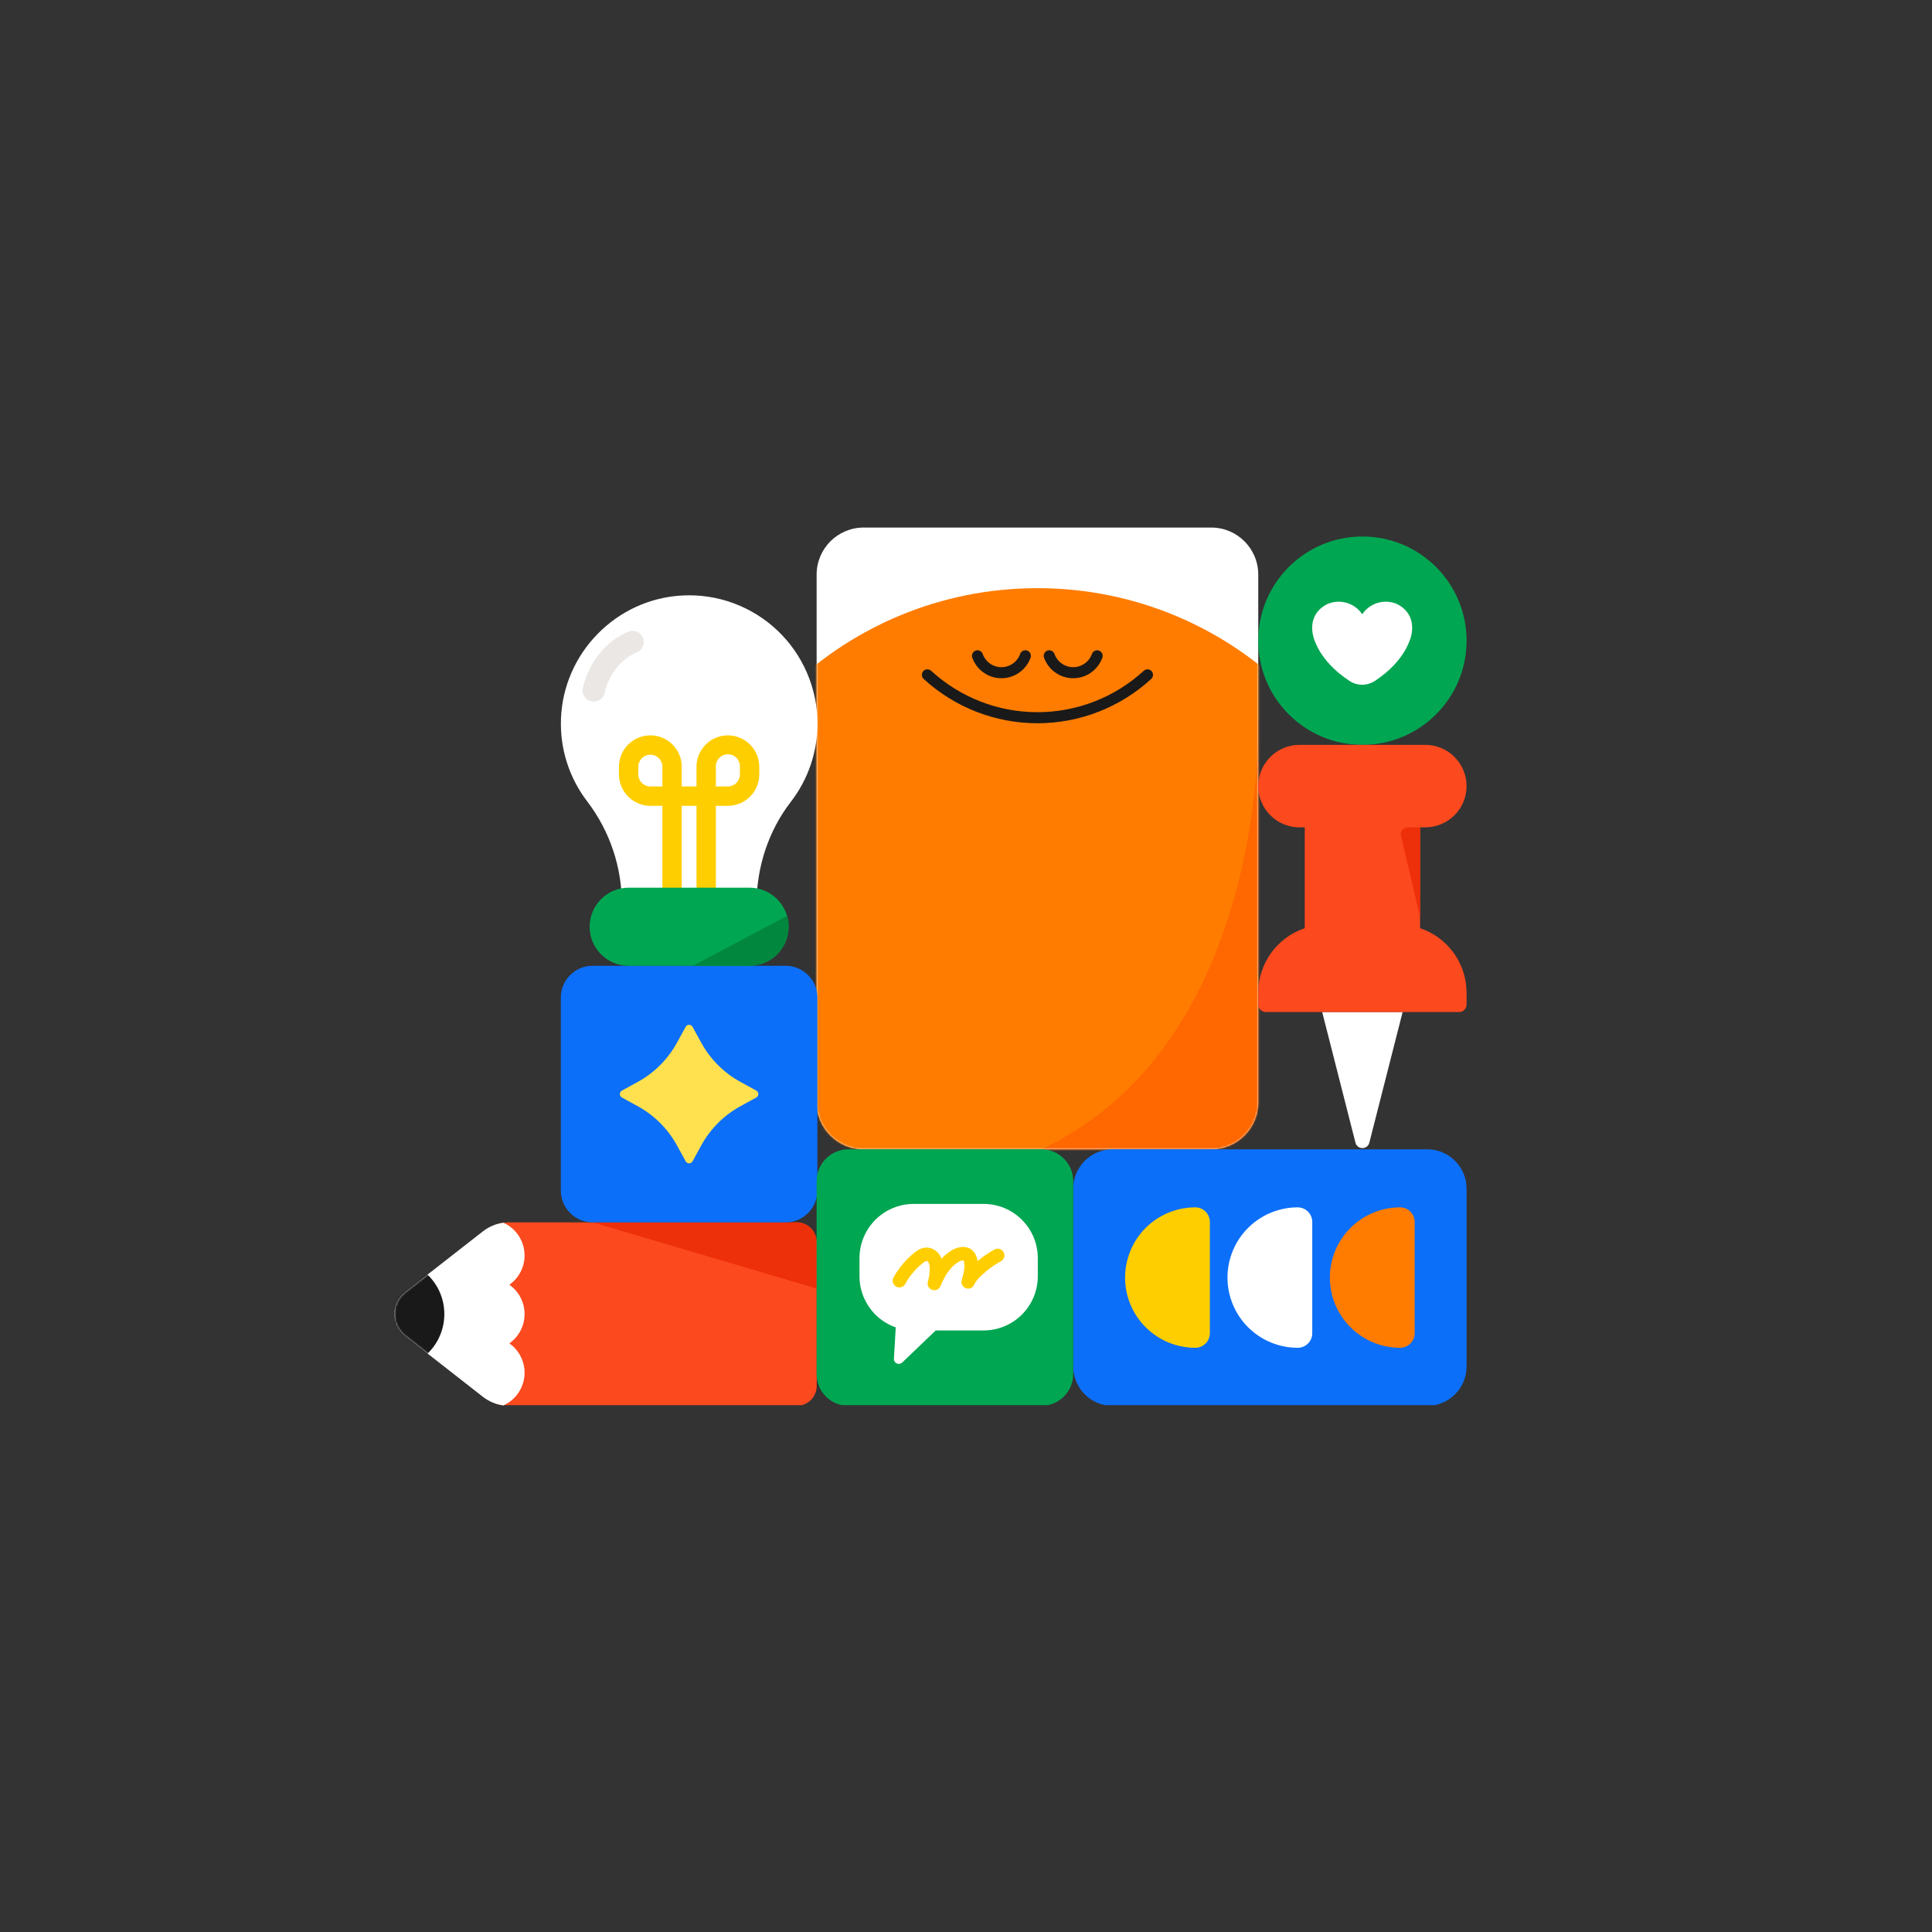
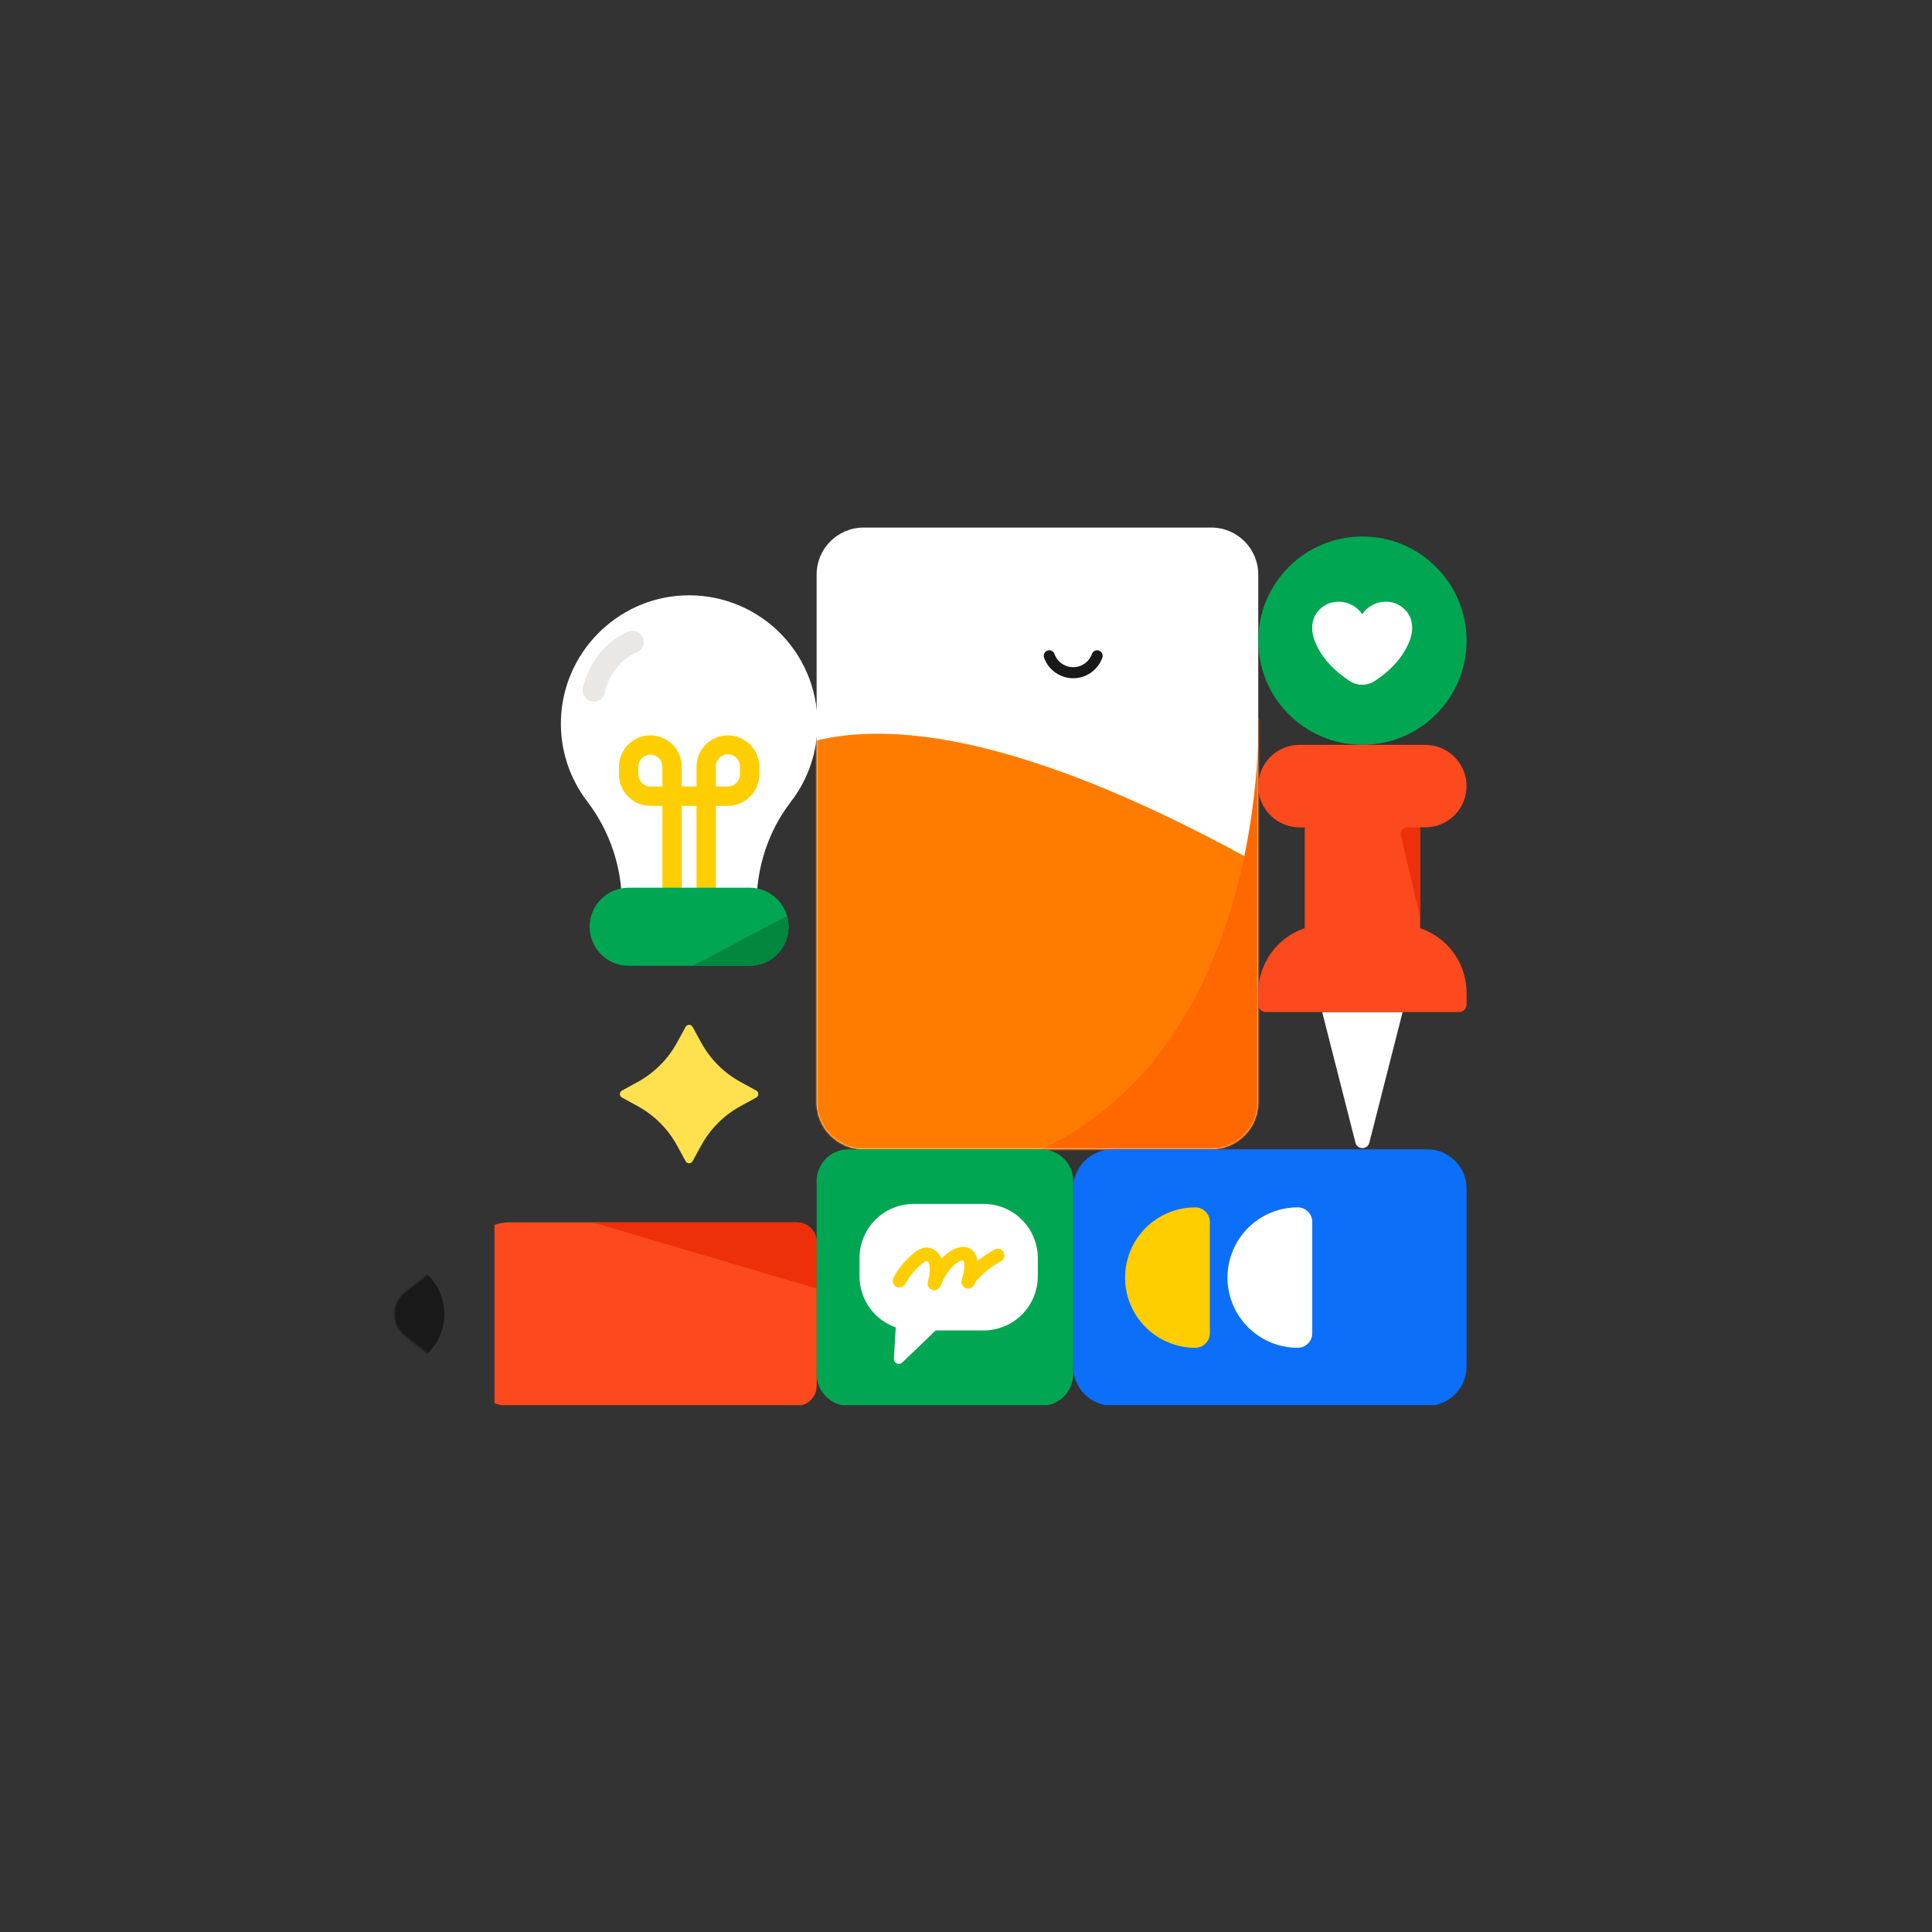
<svg xmlns="http://www.w3.org/2000/svg" width="1000px" height="1000px" viewBox="0 0 1080 1080" fill="none" preserveAspectRatio="none">
  <rect x="0" y="0" width="1080" height="1080" fill="#333333" stroke="none" />
  <g clip-path="url(#clip0_81_25283)">
    <path d="M765.467 638.775C764.444 642.792 758.738 642.792 757.714 638.775L739.103 565.715L784.078 565.715L765.467 638.775Z" fill="white" />
    <path d="M677.077 294.901H482.794C468.272 294.901 456.5 306.673 456.5 321.194V616.169C456.5 630.69 468.272 642.462 482.794 642.462H677.077C691.599 642.462 703.371 630.69 703.371 616.169V321.194C703.371 306.673 691.599 294.901 677.077 294.901Z" fill="white" />
    <mask id="mask0_81_25283" style="mask-type:alpha" maskUnits="userSpaceOnUse" x="456" y="294" width="248" height="349">
      <path d="M677.077 294.901H482.794C468.272 294.901 456.5 306.673 456.5 321.194V616.169C456.5 630.69 468.272 642.462 482.794 642.462H677.077C691.599 642.462 703.371 630.69 703.371 616.169V321.194C703.371 306.673 691.599 294.901 677.077 294.901Z" fill="white" />
    </mask>
    <g mask="url(#mask0_81_25283)">
-       <path d="M579.939 729.353C690.553 729.353 780.223 639.683 780.223 529.069C780.223 418.456 690.553 328.786 579.939 328.786C469.326 328.786 379.656 418.456 379.656 529.069C379.656 639.683 469.326 729.353 579.939 729.353Z" fill="#FF7C00" />
+       <path d="M579.939 729.353C690.553 729.353 780.223 639.683 780.223 529.069C469.326 328.786 379.656 418.456 379.656 529.069C379.656 639.683 469.326 729.353 579.939 729.353Z" fill="#FF7C00" />
      <path d="M779.409 511.079L703.373 401.212C703.373 401.212 709.875 582.407 582.133 642.462C623.108 670.001 663.82 683.399 701.386 688.323C725.92 669.654 745.803 645.564 759.483 617.936C773.163 590.308 780.268 559.891 780.244 529.062C780.228 523 779.95 517.006 779.409 511.079Z" fill="#FF6700" />
    </g>
-     <path d="M546.43 366.607C547.411 369.369 549.224 371.76 551.619 373.45C554.014 375.141 556.873 376.048 559.805 376.048C562.736 376.048 565.595 375.141 567.99 373.45C570.385 371.76 572.198 369.369 573.179 366.607" stroke="#1A1919" stroke-width="6.185" stroke-linecap="round" stroke-linejoin="round" />
    <path d="M586.547 366.607C587.53 369.368 589.344 371.758 591.74 373.447C594.135 375.137 596.994 376.044 599.926 376.044C602.857 376.044 605.716 375.137 608.112 373.447C610.507 371.758 612.321 369.368 613.304 366.607" stroke="#1A1919" stroke-width="6.185" stroke-linecap="round" stroke-linejoin="round" />
-     <path d="M518.414 377.245C535.194 392.659 557.149 401.212 579.935 401.212C602.72 401.212 624.675 392.659 641.455 377.245" stroke="#1A1919" stroke-width="6.185" stroke-linecap="round" stroke-linejoin="round" />
    <path d="M445.324 683.298H284.563C281.784 683.302 279.028 683.797 276.422 684.759V784.421C279.028 785.384 281.784 785.878 284.563 785.883H445.371C446.838 785.884 448.292 785.595 449.648 785.034C451.005 784.474 452.237 783.651 453.275 782.613C454.313 781.576 455.137 780.344 455.699 778.988C456.261 777.632 456.55 776.179 456.55 774.711V694.47C456.55 692.998 456.259 691.541 455.694 690.182C455.13 688.823 454.302 687.589 453.259 686.551C452.216 685.513 450.978 684.691 449.616 684.133C448.254 683.575 446.796 683.291 445.324 683.298V683.298Z" fill="#FC491E" />
    <path d="M456.503 694.47C456.503 693.002 456.214 691.549 455.652 690.193C455.09 688.837 454.266 687.605 453.228 686.567C452.19 685.53 450.957 684.707 449.601 684.146C448.245 683.585 446.791 683.297 445.324 683.298H331.297L456.542 720.292L456.503 694.47Z" fill="#ED2F0A" />
-     <path d="M281.424 683.522C277.25 684.07 273.297 685.722 269.974 688.308V688.308L226.34 722.402C224.496 723.849 223.005 725.696 221.98 727.803C220.955 729.911 220.422 732.224 220.422 734.567C220.422 736.911 220.955 739.224 221.98 741.331C223.005 743.439 224.496 745.285 226.34 746.732L269.974 780.85C273.295 783.439 277.249 785.091 281.424 785.635C284.944 784.044 287.93 781.473 290.027 778.229C292.123 774.985 293.24 771.206 293.245 767.343V767.343C293.241 764.131 292.466 760.966 290.986 758.114C289.507 755.262 287.365 752.807 284.741 750.953C287.367 749.104 289.511 746.65 290.991 743.799C292.471 740.948 293.244 737.783 293.245 734.571V734.571C293.245 731.357 292.472 728.191 290.992 725.339C289.512 722.486 287.368 720.031 284.741 718.181C287.368 716.331 289.512 713.876 290.992 711.023C292.472 708.171 293.245 705.004 293.245 701.791V701.791C293.236 697.932 292.116 694.158 290.02 690.919C287.924 687.679 284.94 685.112 281.424 683.522V683.522Z" fill="white" />
    <mask id="mask1_81_25283" style="mask-type:alpha" maskUnits="userSpaceOnUse" x="220" y="683" width="74" height="103">
      <path d="M281.424 683.522C277.25 684.07 273.297 685.722 269.974 688.308V688.308L226.34 722.402C224.496 723.849 223.005 725.696 221.98 727.803C220.955 729.911 220.422 732.224 220.422 734.567C220.422 736.911 220.955 739.224 221.98 741.331C223.005 743.439 224.496 745.285 226.34 746.732L269.974 780.85C273.295 783.439 277.249 785.091 281.424 785.635C284.944 784.044 287.93 781.473 290.027 778.229C292.123 774.985 293.24 771.206 293.245 767.343V767.343C293.241 764.131 292.466 760.966 290.986 758.114C289.507 755.262 287.365 752.807 284.741 750.953C287.367 749.104 289.511 746.65 290.991 743.799C292.471 740.948 293.244 737.783 293.245 734.571V734.571C293.245 731.357 292.472 728.191 290.992 725.339C289.512 722.486 287.368 720.031 284.741 718.181C287.368 716.331 289.512 713.876 290.992 711.023C292.472 708.171 293.245 705.004 293.245 701.791V701.791C293.236 697.932 292.116 694.158 290.02 690.919C287.924 687.679 284.94 685.112 281.424 683.522V683.522Z" fill="white" />
    </mask>
    <g mask="url(#mask1_81_25283)">
      <path d="M217.772 765.21C234.68 765.21 248.387 751.503 248.387 734.594C248.387 717.686 234.68 703.979 217.772 703.979C200.863 703.979 187.156 717.686 187.156 734.594C187.156 751.503 200.863 765.21 217.772 765.21Z" fill="#1A1919" />
    </g>
-     <path d="M439.139 539.877H331.297C321.472 539.877 313.508 547.842 313.508 557.667V665.509C313.508 675.333 321.472 683.298 331.297 683.298H439.139C448.964 683.298 456.928 675.333 456.928 665.509V557.667C456.928 547.842 448.964 539.877 439.139 539.877Z" fill="#0C6FF9" />
    <path d="M378.461 582.832L383.286 574.01C383.477 573.666 383.757 573.379 384.097 573.179C384.437 572.979 384.824 572.873 385.218 572.873C385.613 572.873 386 572.979 386.34 573.179C386.679 573.379 386.96 573.666 387.151 574.01L391.975 582.832C397.051 592.117 404.685 599.751 413.971 604.827L422.784 609.651C423.129 609.843 423.416 610.123 423.616 610.463C423.816 610.802 423.921 611.19 423.921 611.584C423.921 611.978 423.816 612.365 423.616 612.705C423.416 613.045 423.129 613.325 422.784 613.517L413.971 618.341C404.685 623.417 397.051 631.051 391.975 640.336L387.151 649.157C386.96 649.502 386.679 649.789 386.34 649.989C386 650.189 385.613 650.294 385.218 650.294C384.824 650.294 384.437 650.189 384.097 649.989C383.757 649.789 383.477 649.502 383.286 649.157L378.461 640.336C373.382 631.055 365.749 623.424 356.466 618.349L347.645 613.524C347.3 613.333 347.013 613.053 346.813 612.713C346.613 612.373 346.508 611.986 346.508 611.592C346.508 611.197 346.613 610.81 346.813 610.47C347.013 610.13 347.3 609.85 347.645 609.659L356.466 604.827C365.75 599.749 373.383 592.116 378.461 582.832V582.832Z" fill="#FFE14F" />
    <path d="M761.598 416.372C793.758 416.372 819.829 390.302 819.829 358.141C819.829 325.981 793.758 299.91 761.598 299.91C729.438 299.91 703.367 325.981 703.367 358.141C703.367 390.302 729.438 416.372 761.598 416.372Z" fill="#01A652" />
    <path d="M788.086 357.94C788.673 356.393 789.075 354.781 789.284 353.139C790.536 342.416 782.442 338.303 780.509 337.476L780.246 337.375C776.902 336.112 773.229 336.018 769.824 337.109C766.42 338.2 763.485 340.411 761.498 343.382C759.509 340.405 756.568 338.19 753.157 337.102C749.745 336.013 746.065 336.115 742.719 337.391H742.673L742.418 337.491C740.5 338.311 732.367 342.424 733.643 353.155C733.852 354.797 734.254 356.408 734.841 357.956C737.354 364.759 741.799 370.619 748.371 376.209C750.45 377.91 752.476 379.371 754.277 380.585C756.402 382.008 758.902 382.768 761.46 382.768C764.017 382.768 766.517 382.008 768.642 380.585C770.451 379.371 772.507 377.91 774.564 376.201C781.097 370.635 785.542 364.744 788.086 357.94Z" fill="white" />
    <path d="M797.801 642.462H621.948C609.783 642.462 599.922 652.324 599.922 664.488V763.857C599.922 776.021 609.783 785.883 621.948 785.883H797.801C809.965 785.883 819.827 776.021 819.827 763.857V664.488C819.827 652.324 809.965 642.462 797.801 642.462Z" fill="#0C6FF9" />
    <path d="M668.173 674.925C670.334 674.925 672.407 675.784 673.935 677.312C675.463 678.84 676.322 680.913 676.322 683.074V745.271C676.322 747.432 675.463 749.505 673.935 751.033C672.407 752.561 670.334 753.42 668.173 753.42V753.42C657.765 753.42 647.783 749.285 640.424 741.926C633.064 734.566 628.93 724.584 628.93 714.176V714.176C628.929 709.022 629.943 703.918 631.915 699.156C633.886 694.394 636.777 690.067 640.421 686.422C644.065 682.777 648.392 679.886 653.153 677.913C657.915 675.941 663.019 674.925 668.173 674.925V674.925Z" fill="#FFCE00" />
    <path d="M725.415 674.925C727.576 674.925 729.649 675.784 731.177 677.312C732.705 678.84 733.564 680.913 733.564 683.074V745.271C733.564 747.432 732.705 749.505 731.177 751.033C729.649 752.561 727.576 753.42 725.415 753.42V753.42C715.007 753.42 705.026 749.285 697.666 741.926C690.306 734.566 686.172 724.584 686.172 714.176V714.176C686.171 709.022 687.185 703.918 689.157 699.156C691.129 694.394 694.019 690.067 697.663 686.422C701.307 682.777 705.634 679.886 710.396 677.913C715.157 675.941 720.261 674.925 725.415 674.925V674.925Z" fill="white" />
-     <path d="M782.657 674.925C784.819 674.925 786.891 675.784 788.419 677.312C789.947 678.84 790.806 680.913 790.806 683.074V745.271C790.806 747.432 789.947 749.505 788.419 751.033C786.891 752.561 784.819 753.42 782.657 753.42V753.42C772.249 753.42 762.268 749.285 754.908 741.926C747.549 734.566 743.414 724.584 743.414 714.176V714.176C743.413 709.022 744.427 703.918 746.399 699.156C748.371 694.394 751.261 690.067 754.905 686.422C758.55 682.777 762.876 679.886 767.638 677.913C772.4 675.941 777.503 674.925 782.657 674.925V674.925Z" fill="#FF7C00" />
    <path d="M582.131 642.462H474.289C464.465 642.462 456.5 650.427 456.5 660.252V768.093C456.5 777.918 464.465 785.883 474.289 785.883H582.131C591.956 785.883 599.921 777.918 599.921 768.093V660.252C599.921 650.427 591.956 642.462 582.131 642.462Z" fill="#01A652" />
    <path d="M549.825 672.992H510.767C502.729 672.994 495.02 676.189 489.337 681.874C483.654 687.559 480.461 695.268 480.461 703.306V713.426C480.461 719.707 482.412 725.832 486.043 730.956C489.674 736.08 494.807 739.95 500.732 742.032L499.704 759.512C499.668 760.064 499.8 760.614 500.082 761.09C500.365 761.565 500.785 761.944 501.288 762.176C501.79 762.408 502.351 762.482 502.896 762.389C503.441 762.295 503.946 762.039 504.342 761.653L523.067 743.725H549.833C553.813 743.725 557.755 742.941 561.432 741.417C565.109 739.894 568.451 737.661 571.265 734.846C574.079 732.031 576.311 728.689 577.834 725.011C579.357 721.333 580.14 717.391 580.139 713.411V703.306C580.139 695.267 576.945 687.556 571.26 681.871C565.575 676.186 557.865 672.992 549.825 672.992Z" fill="white" />
    <path d="M522.253 721.243C521.832 721.241 521.414 721.17 521.016 721.034C520.106 720.708 519.357 720.044 518.925 719.18C518.493 718.316 518.411 717.318 518.696 716.395C519.386 714.109 519.73 711.732 519.717 709.344C519.781 708.143 519.57 706.942 519.098 705.834C518.998 705.607 518.851 705.403 518.667 705.235C518.484 705.068 518.267 704.94 518.032 704.86C517.792 704.86 517.166 705.007 515.712 706.175C511.792 709.34 508.523 713.237 506.087 717.648C505.859 718.093 505.543 718.488 505.16 718.809C504.776 719.13 504.332 719.371 503.853 719.518C503.375 719.664 502.872 719.713 502.374 719.662C501.876 719.611 501.394 719.46 500.955 719.219C500.517 718.978 500.131 718.652 499.821 718.259C499.511 717.866 499.283 717.415 499.15 716.933C499.017 716.451 498.982 715.946 499.048 715.45C499.113 714.954 499.278 714.476 499.531 714.045C502.441 708.78 506.342 704.128 511.019 700.345C512.844 698.884 515.333 697.253 518.441 697.392C519.981 697.524 521.461 698.052 522.737 698.924C524.013 699.796 525.042 700.984 525.724 702.371C525.941 702.778 526.129 703.199 526.288 703.631C527.943 701.824 529.845 700.263 531.94 698.992C536.432 696.279 541.163 696.418 544.001 699.356C545.167 700.629 545.945 702.209 546.243 703.909C546.312 704.265 546.382 704.621 546.428 704.976C549.399 702.477 552.616 700.285 556.03 698.436C556.901 697.984 557.914 697.892 558.852 698.18C559.789 698.468 560.576 699.113 561.043 699.975C561.51 700.837 561.62 701.849 561.349 702.791C561.078 703.734 560.448 704.532 559.594 705.015C555.505 707.22 551.745 709.986 548.423 713.233C546.505 715.104 545.33 716.326 544.642 718.065C544.279 718.932 543.602 719.63 542.747 720.021C541.892 720.412 540.922 720.466 540.028 720.174C539.135 719.882 538.384 719.264 537.925 718.443C537.467 717.623 537.334 716.66 537.553 715.746C538.504 712.437 539.578 708.687 538.898 705.51C538.855 705.182 538.747 704.867 538.581 704.582C537.582 704.564 536.602 704.861 535.782 705.432C531.716 707.891 528.329 712.437 525.732 718.946C525.446 719.632 524.962 720.216 524.343 720.625C523.723 721.034 522.995 721.249 522.253 721.243V721.243Z" fill="#FFCE00" />
    <path d="M796.767 462.489C802.88 462.487 808.741 460.058 813.064 455.737C817.387 451.415 819.817 445.555 819.822 439.442C819.822 433.327 817.393 427.462 813.07 423.138C808.746 418.813 802.882 416.382 796.767 416.38H726.414C720.301 416.386 714.44 418.818 710.119 423.143C705.798 427.467 703.369 433.329 703.367 439.442C703.369 445.558 705.8 451.423 710.124 455.747C714.449 460.072 720.313 462.502 726.429 462.504H729.359V518.864C721.79 521.4 715.209 526.249 710.545 532.728C705.881 539.206 703.37 546.986 703.367 554.969V561.548C703.369 562.666 703.815 563.738 704.606 564.528C705.398 565.318 706.47 565.761 707.588 565.761H815.608C816.726 565.761 817.797 565.318 818.587 564.527C819.378 563.737 819.822 562.665 819.822 561.548V554.969C819.82 546.987 817.311 539.207 812.648 532.728C807.986 526.25 801.405 521.4 793.837 518.864V462.504L796.767 462.489Z" fill="#FC491E" />
    <path d="M793.836 462.489H786.777C786.218 462.489 785.665 462.616 785.162 462.86C784.658 463.104 784.216 463.458 783.868 463.896C783.52 464.335 783.276 464.846 783.153 465.392C783.03 465.938 783.032 466.505 783.159 467.05L793.836 512.71V462.489Z" fill="#ED2F0A" />
    <path d="M456.966 404.49C456.964 394.746 454.978 385.106 451.127 376.156C447.276 367.206 441.643 359.134 434.569 352.433C427.496 345.733 419.132 340.544 409.987 337.182C400.842 333.821 391.108 332.359 381.379 332.884C344.462 334.824 314.821 365.084 313.584 402.039C312.993 418.675 318.233 434.995 328.397 448.178C340.972 464.719 347.729 484.951 347.617 505.729V507.175H422.895V505.729C422.895 485.002 429.389 464.661 442.053 448.263C451.743 435.731 456.989 420.331 456.966 404.49V404.49Z" fill="white" />
    <path d="M406.891 411.069C402.239 411.075 397.779 412.926 394.491 416.216C391.202 419.506 389.353 423.967 389.349 428.619V439.635H381.099V428.619C381.099 426.314 380.646 424.032 379.764 421.903C378.882 419.773 377.589 417.839 375.959 416.209C374.33 414.579 372.395 413.287 370.266 412.405C368.136 411.523 365.854 411.069 363.55 411.069C361.245 411.069 358.963 411.523 356.834 412.405C354.705 413.287 352.77 414.579 351.14 416.209C349.511 417.839 348.218 419.773 347.336 421.903C346.454 424.032 346 426.314 346 428.619V432.909C346.006 437.562 347.857 442.022 351.147 445.312C354.437 448.602 358.897 450.453 363.55 450.459H370.276V512.115C370.276 513.55 370.846 514.927 371.861 515.942C372.876 516.957 374.252 517.527 375.688 517.527C377.123 517.527 378.499 516.957 379.514 515.942C380.529 514.927 381.099 513.55 381.099 512.115V450.459H389.349V512.115C389.349 513.55 389.919 514.927 390.934 515.942C391.949 516.957 393.325 517.527 394.76 517.527C396.196 517.527 397.572 516.957 398.587 515.942C399.602 514.927 400.172 513.55 400.172 512.115V450.459H406.891C411.544 450.455 416.005 448.605 419.296 445.314C422.586 442.024 424.436 437.563 424.44 432.909V428.619C424.436 423.965 422.586 419.504 419.296 416.214C416.005 412.923 411.544 411.073 406.891 411.069V411.069ZM370.276 439.635H363.55C361.766 439.633 360.057 438.924 358.796 437.663C357.535 436.402 356.826 434.693 356.824 432.909V428.619C356.824 427.735 356.998 426.861 357.336 426.045C357.674 425.229 358.169 424.487 358.794 423.863C359.418 423.238 360.16 422.742 360.976 422.404C361.792 422.066 362.666 421.892 363.55 421.892C364.433 421.892 365.308 422.066 366.124 422.404C366.94 422.742 367.681 423.238 368.306 423.863C368.93 424.487 369.426 425.229 369.764 426.045C370.102 426.861 370.276 427.735 370.276 428.619V439.635ZM413.617 432.909C413.615 434.693 412.905 436.402 411.644 437.663C410.383 438.924 408.674 439.633 406.891 439.635H400.172V428.619C400.142 427.717 400.293 426.818 400.617 425.975C400.941 425.133 401.431 424.365 402.058 423.716C402.686 423.067 403.437 422.551 404.268 422.198C405.099 421.846 405.992 421.664 406.894 421.664C407.797 421.664 408.69 421.846 409.521 422.198C410.352 422.551 411.103 423.067 411.73 423.716C412.358 424.365 412.848 425.133 413.172 425.975C413.496 426.818 413.647 427.717 413.617 428.619V432.909Z" fill="#FFCE00" />
    <path d="M418.989 496.22H351.442C339.384 496.22 329.609 505.995 329.609 518.053C329.609 530.11 339.384 539.885 351.442 539.885H418.989C431.047 539.885 440.822 530.11 440.822 518.053C440.822 505.995 431.047 496.22 418.989 496.22Z" fill="#01A652" />
    <path d="M418.995 539.877C424.785 539.877 430.339 537.577 434.433 533.483C438.528 529.388 440.828 523.835 440.828 518.045V518.045C440.827 515.978 440.533 513.921 439.954 511.937L387.344 539.877H418.995Z" fill="#02873E" />
    <path d="M331.921 392.197C331.011 392.199 330.112 392.001 329.287 391.617C328.462 391.233 327.731 390.674 327.146 389.977C326.561 389.281 326.136 388.464 325.9 387.586C325.664 386.707 325.624 385.787 325.782 384.891C325.945 383.964 330.042 362.223 351.164 353.132C352.682 352.478 354.398 352.453 355.934 353.065C357.47 353.676 358.701 354.872 359.355 356.39C360.009 357.909 360.033 359.625 359.422 361.161C358.811 362.697 357.615 363.927 356.096 364.582C341.252 370.967 338.175 386.453 338.052 387.102C337.783 388.533 337.024 389.825 335.905 390.755C334.785 391.685 333.376 392.195 331.921 392.197V392.197Z" fill="#EAE7E4" />
  </g>
  <defs>
    <clipPath id="clip0_81_25283">
      <rect width="600" height="491" fill="white" transform="translate(220 294.5)" />
    </clipPath>
  </defs>
</svg>